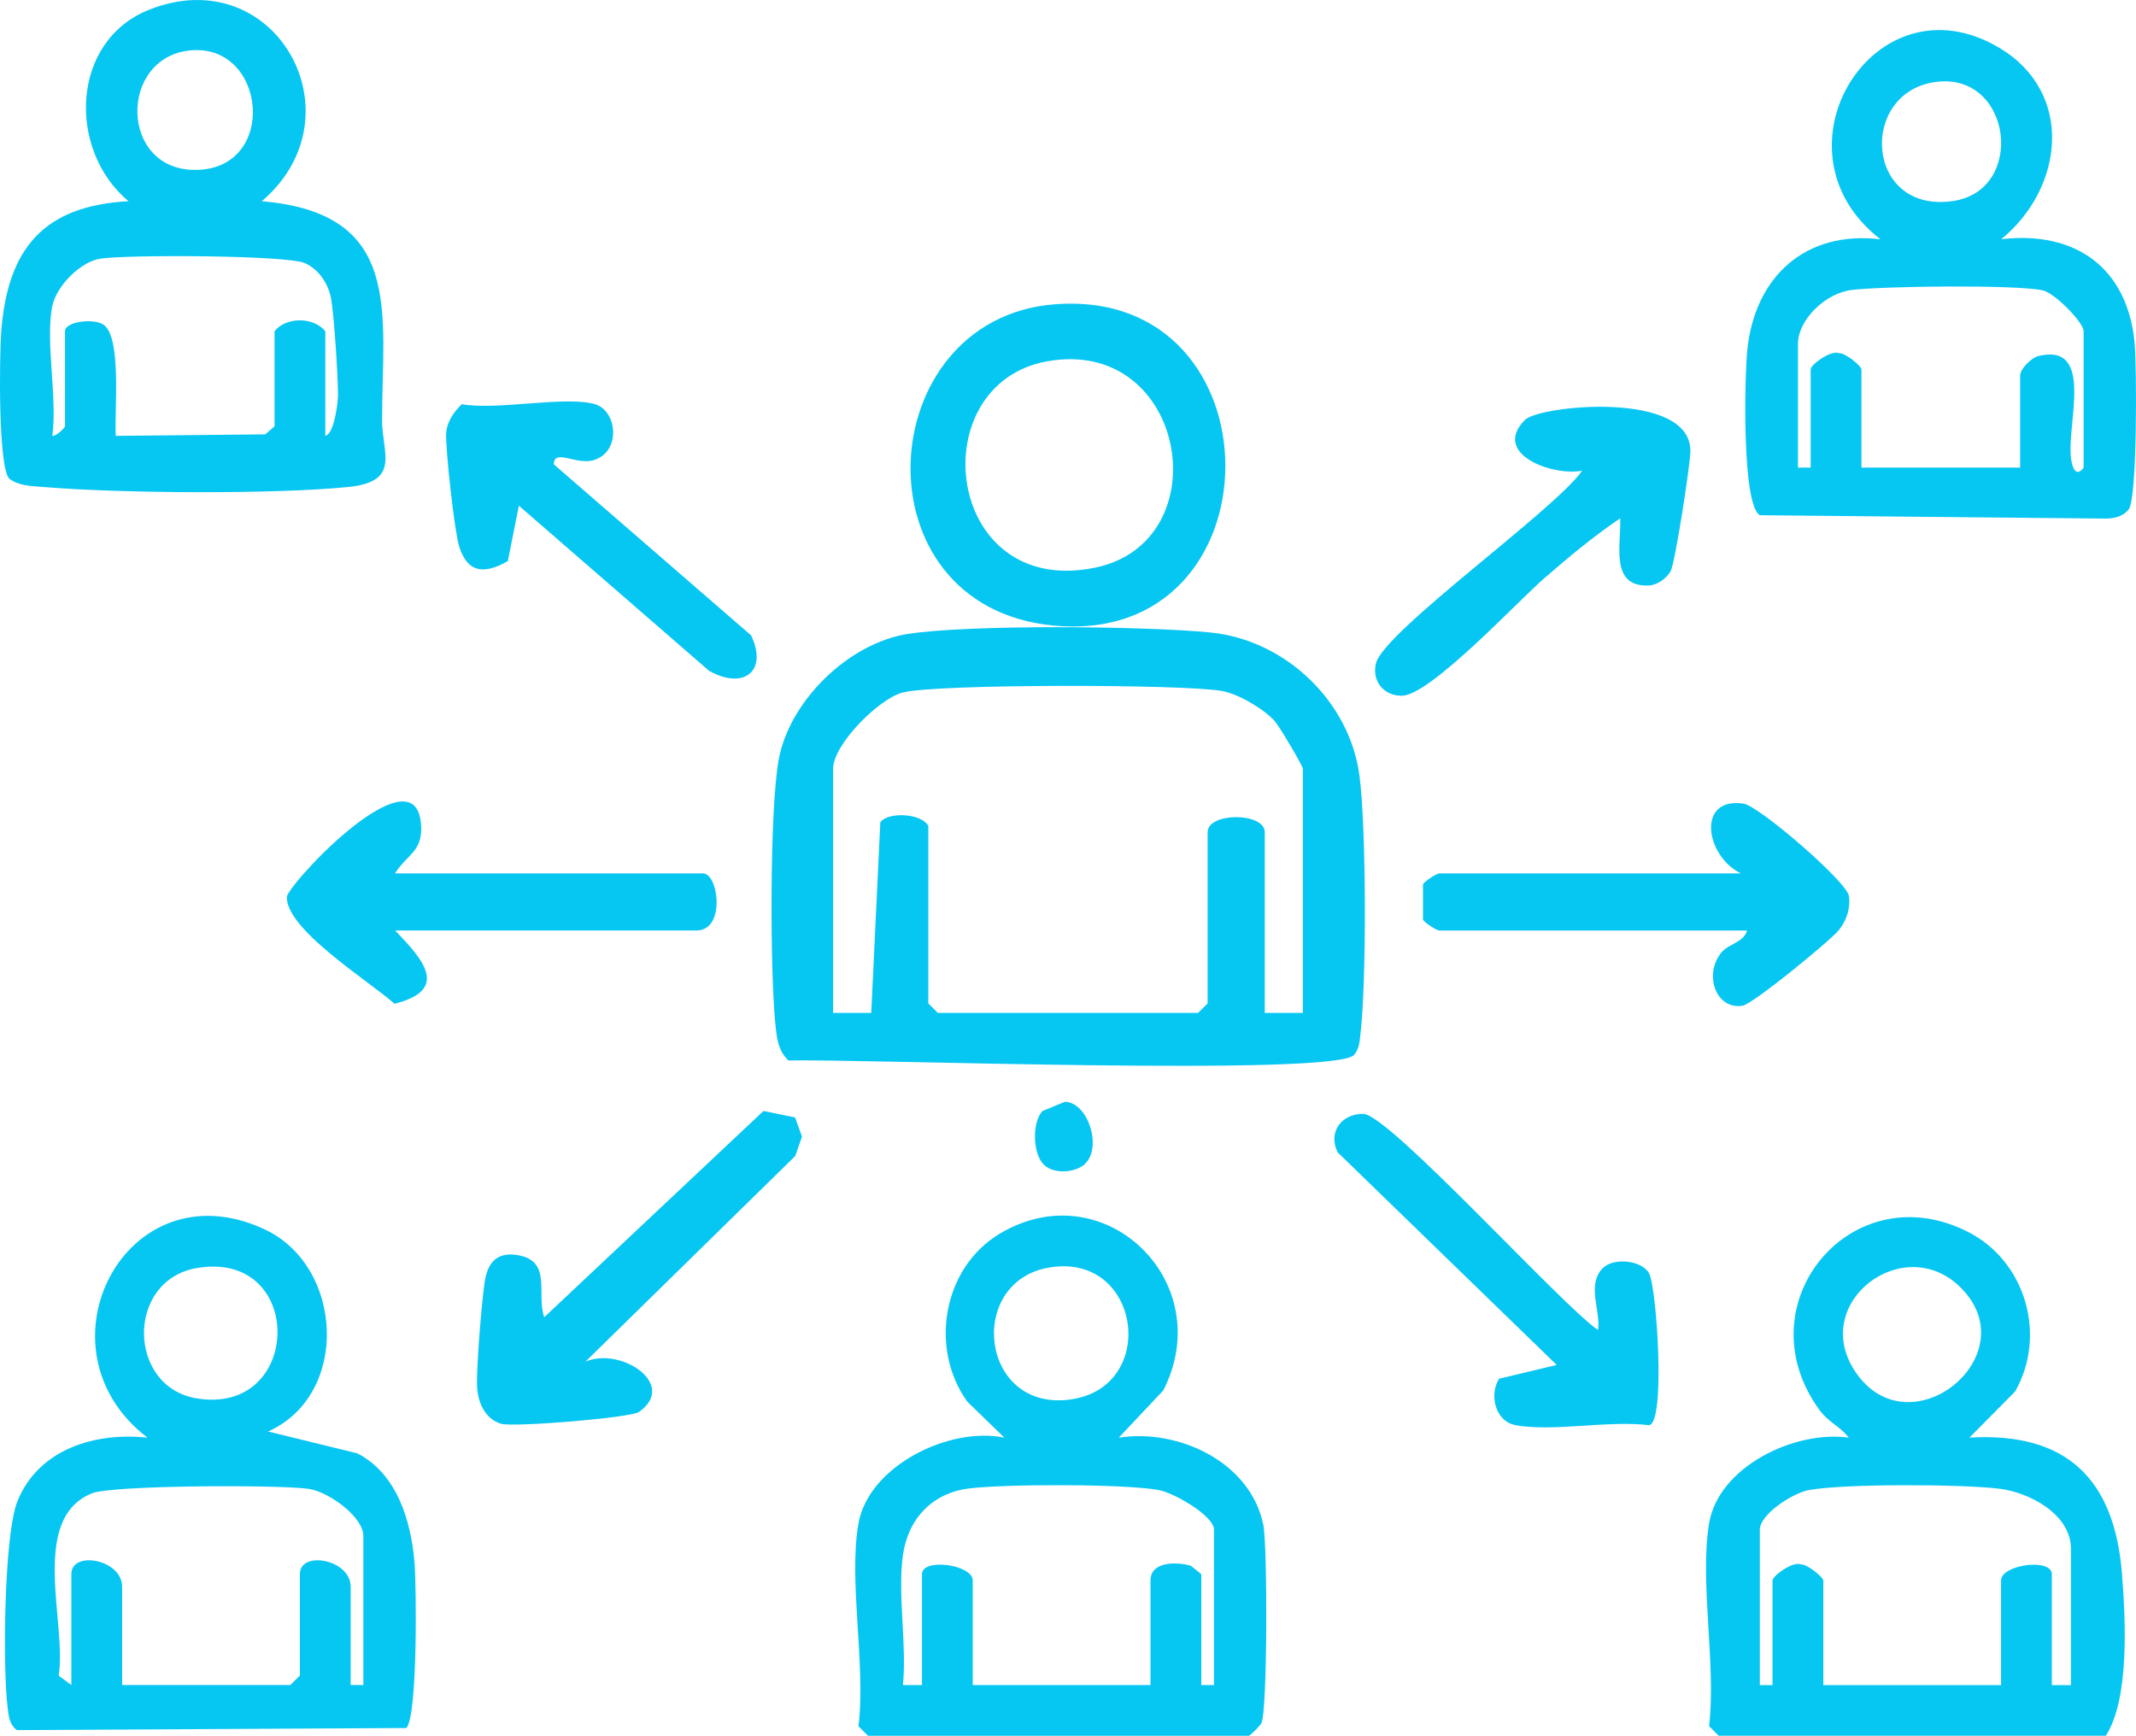
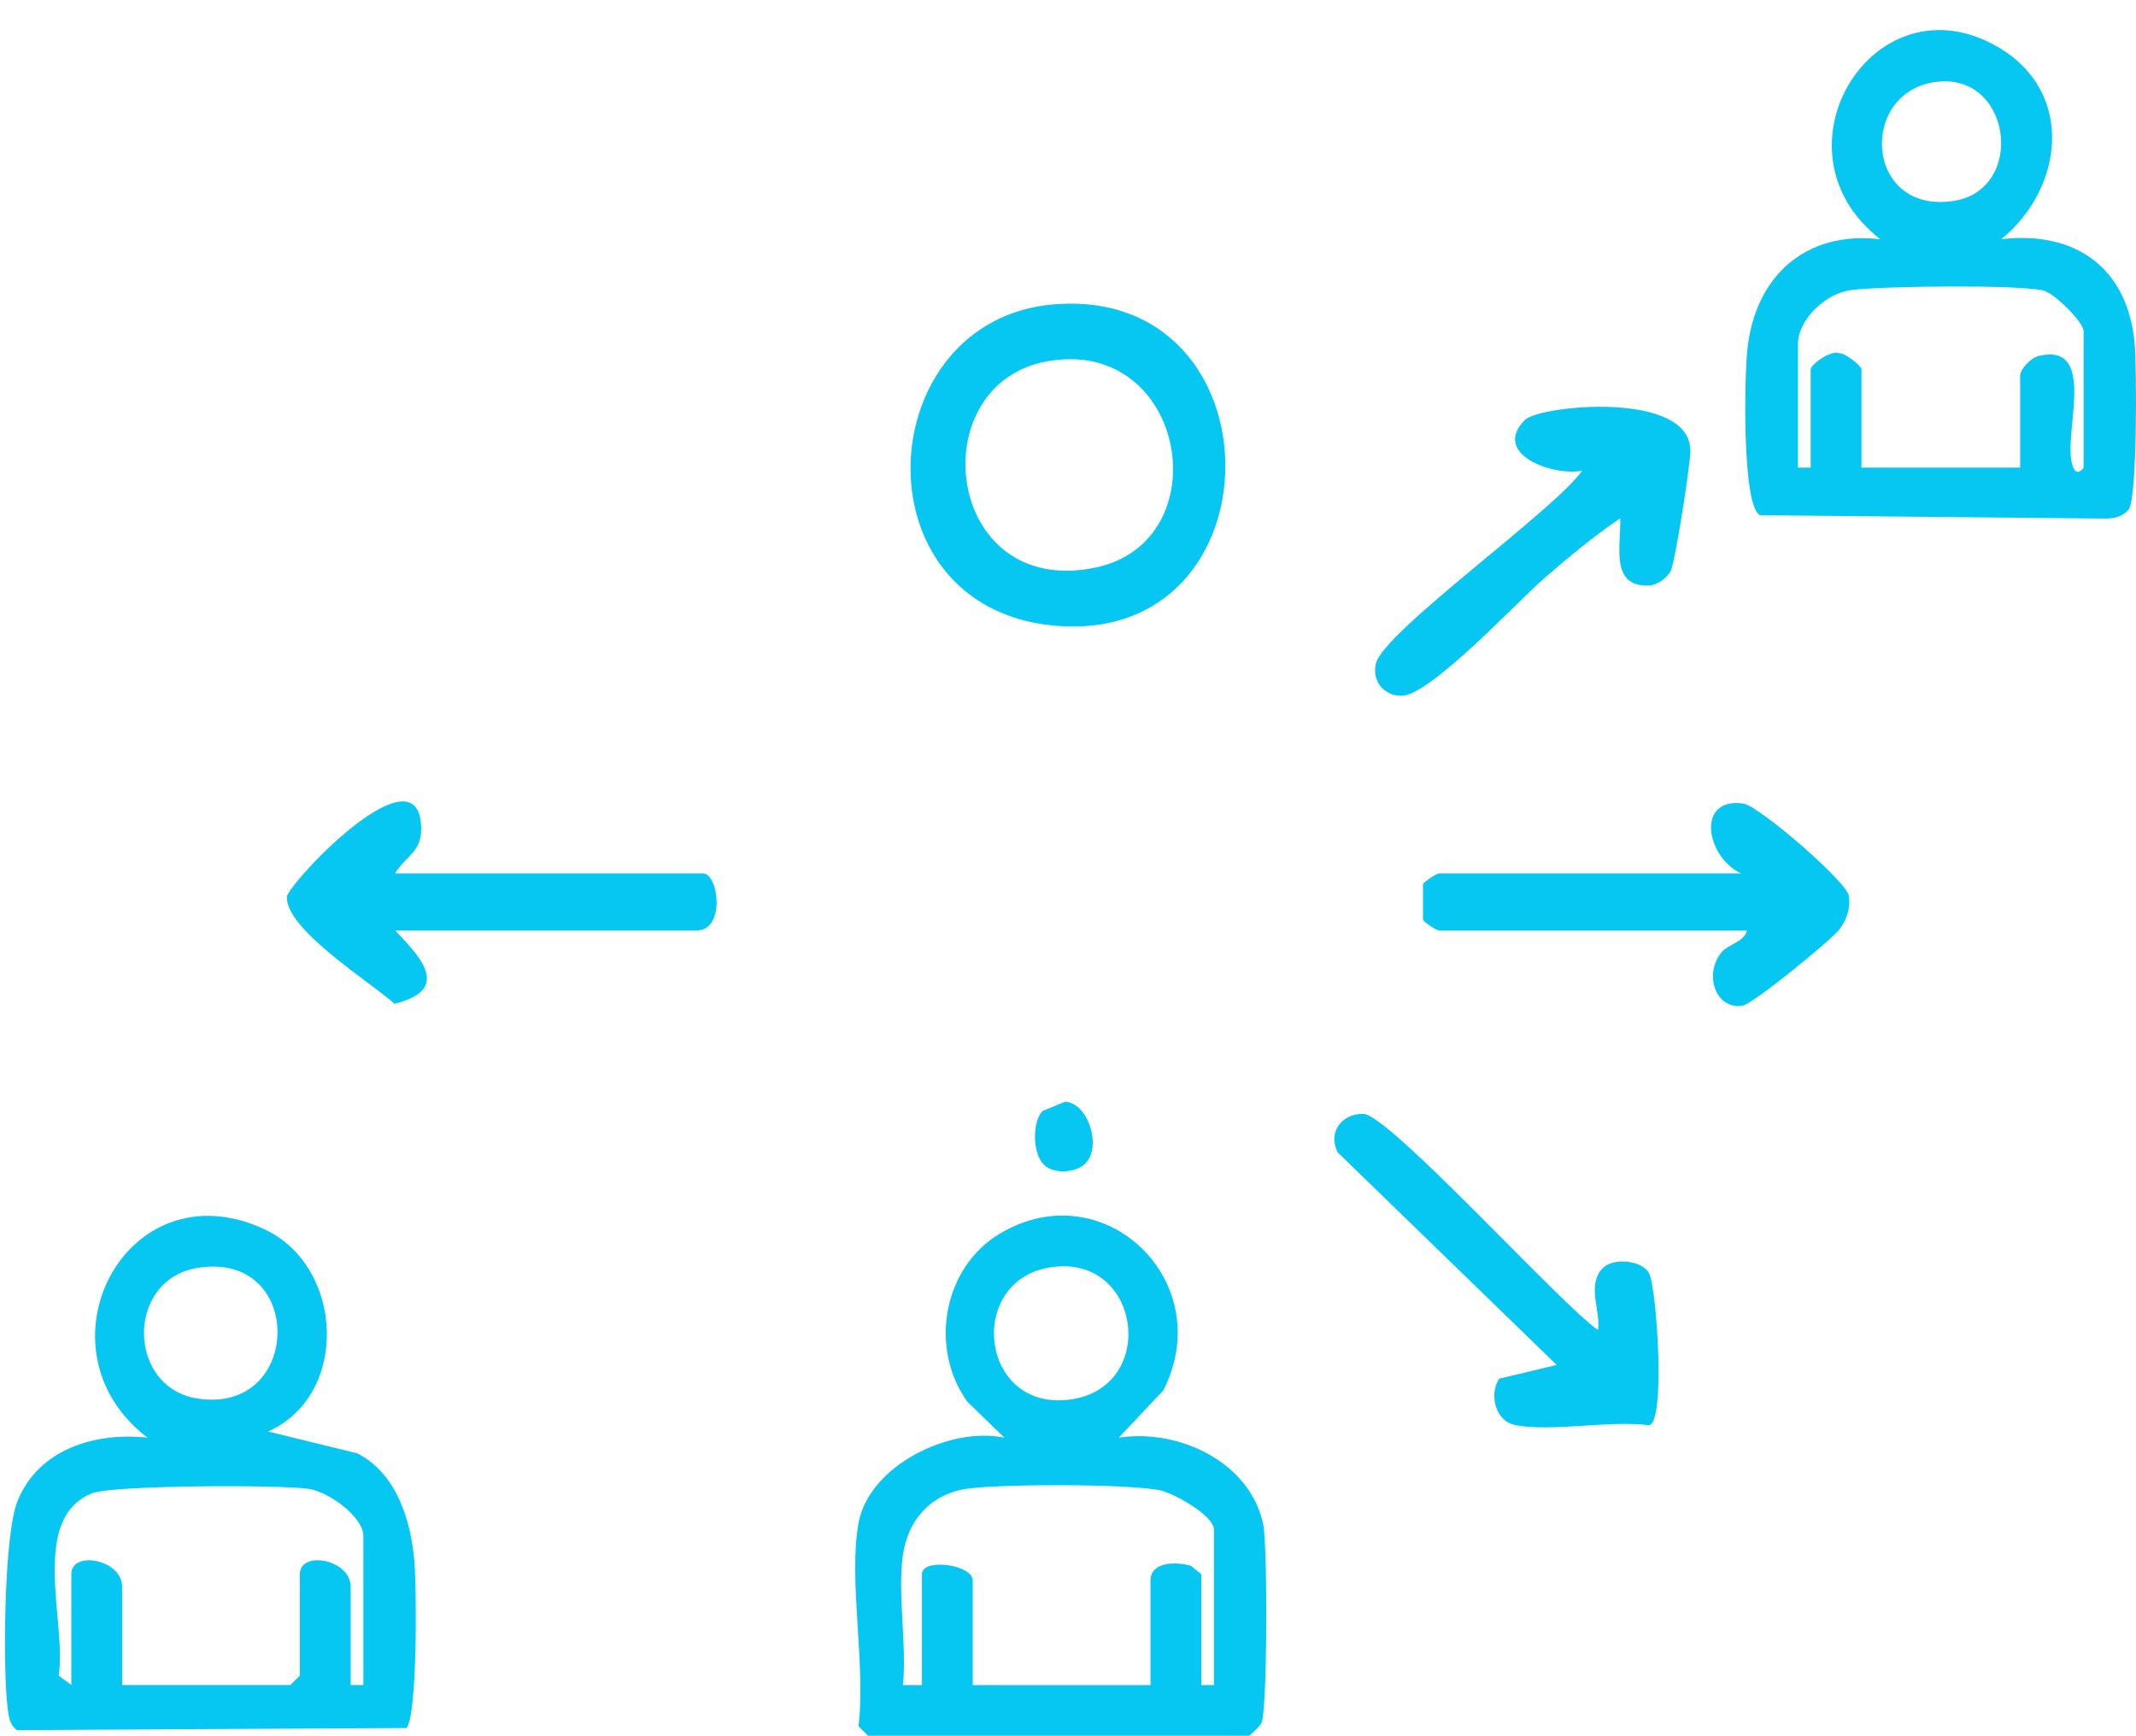
<svg xmlns="http://www.w3.org/2000/svg" id="Layer_2" data-name="Layer 2" viewBox="0 0 336.49 273.47">
  <defs>
    <style>
      .cls-1 {
        fill: #06c6f2;
      }
    </style>
  </defs>
  <g id="Layer_3" data-name="Layer 3">
    <g>
-       <path class="cls-1" d="M142.98,99.88c9.62-1.52,37.65-1.25,47.75-.23,11.71,1.18,21.88,10.79,23.43,22.55,1.08,8.19,1.14,32.71.13,40.92-.14,1.18-.17,2.05-.95,3.05-2.74,3.51-78.98.58-89.11.91-1.49-1.34-1.79-3.11-2.01-4.99-.94-8.3-1.01-34.68.47-42.52,1.74-9.21,11-18.23,20.29-19.69ZM205.24,159.58v-38.46c0-.44-3.68-6.69-4.45-7.54-1.75-1.93-5.7-4.25-8.28-4.72-5.98-1.09-45.05-1.13-50.3.24-3.79.99-10.97,8.2-10.97,12.02v38.46h6.01s1.43-30.03,1.43-30.03c1.17-1.66,6.42-1.47,7.56.56v27.97l1.5,1.5h41l1.5-1.5v-26.97c0-3.16,9-3.16,9,0v28.47h6Z" />
-       <path class="cls-1" d="M269.24,240c1.49-8.95,13.53-14.71,22-13.5-1.47-1.93-3.13-2.25-4.83-4.66-11.77-16.7,5.47-37.12,23.73-27.7,8.99,4.64,12.33,16.25,7.31,25.08l-7.2,7.27c15.31-.91,22.86,6.56,24.03,21.45.56,7.1,1.23,19.69-2.54,25.51h-61l-1.5-1.5c1.14-9.69-1.53-22.74,0-31.97ZM308.9,202.88c-8.94-8.97-23.87,2.3-16.67,13.16,8.46,12.76,27.34-2.46,16.67-13.16ZM326.24,265.48v-21.48c0-5.47-6.61-8.95-11.5-9.49-6.04-.68-24.05-.79-29.77.24-2.52.45-7.74,3.8-7.74,6.26v24.48h2v-16.48c0-.73,3.17-3.07,4.45-2.55,1.04-.06,3.55,2.05,3.55,2.55v16.48h28v-16.48c0-2.53,8-3.59,8-1v17.48h3Z" />
      <path class="cls-1" d="M42.25,225.53l14.04,3.44c6.17,3.16,8.42,10.48,8.99,17,.34,3.89.52,24.47-1.27,26.27l-61.36.33c-1.21-.96-1.27-2.15-1.45-3.55-.78-6.18-.58-27.21,1.55-32.51,3.31-8.21,12.22-10.91,20.49-10.01-18.36-14.01-3.42-42.95,18.39-32.85,12.54,5.81,13.53,26.08.62,31.87ZM30.98,199.78c-11.18,1.94-10.95,18.73.01,20.53,16.79,2.76,17.15-23.5-.01-20.53ZM57.24,265.48v-23.48c0-3.05-5.45-6.95-8.56-7.43-4.43-.68-30.96-.6-34.18.69-10,4.03-3.91,20.58-5.26,28.73l2,1.48v-17.48c0-3.77,8-2.34,8,2v15.48h26.5l1.5-1.5v-15.98c0-3.77,8-2.34,8,2v15.48h2Z" />
      <path class="cls-1" d="M135.24,240c1.62-9.09,14.37-15.31,22.99-13.5l-5.83-5.65c-6.06-8.41-3.88-21.15,5.13-26.51,16.44-9.8,34.43,7.65,25.73,24.71l-7.02,7.45c9.41-1.47,20.76,3.85,22.77,13.72.67,3.3.67,29.17-.29,31.23-.22.47-1.81,2.01-1.98,2.01h-60l-1.5-1.5c1.19-9.56-1.61-22.93,0-31.97ZM164.98,199.75c-12.76,2.45-10.53,22.7,3.67,20.73,14.08-1.96,11.05-23.55-3.67-20.73ZM142.24,245c-.87,6.19.64,14.08,0,20.48h3v-17.48c0-2.59,8-1.53,8,1v16.48h28v-16.48c0-3.01,4.08-2.97,6.34-2.33l1.66,1.33v17.48h2v-24.48c0-2.24-6.43-5.86-8.73-6.26-5.56-.98-23.98-.95-29.79-.25s-9.66,4.72-10.48,10.51Z" />
-       <path class="cls-1" d="M41.24,31.7c22.39,1.92,18.97,17.46,18.95,34.52,0,5.15,3.05,9.68-5.4,10.51-11.89,1.17-36.06,1-48.1-.02-1.83-.15-3.66-.15-5.22-1.28C-.33,73.62-.09,55.84.2,52.15c1.02-12.98,6.65-19.73,20.04-20.45C10.56,23.6,11.12,6.42,23.52,1.52c19.88-7.86,33.54,16.7,17.72,30.18ZM29.97,7.94c-11.27,1.1-11.19,18.83.76,18.83,13.17,0,11.3-20.01-.76-18.83ZM8.24,48.19c-1.13,5.61.83,14.46,0,20.48.65.08,2-1.32,2-1.5v-14.99c0-1.52,4.49-2.08,6.05-1.04,2.96,1.97,1.69,13.92,1.95,17.53l23.55-.24,1.46-1.26v-14.99c1.79-2.24,6.06-2.33,8,0v16.48c1.44-.3,2.01-5.45,2-6.5-.05-3.42-.56-11.74-1.06-14.92-.37-2.39-1.93-4.83-4.19-5.8-2.92-1.25-28.06-1.34-32.19-.69-3.26.51-6.96,4.44-7.56,7.43Z" />
      <path class="cls-1" d="M315.24,37.69c11.7-1.38,19.97,4.5,21.04,16.45.33,3.72.43,24.37-.94,26.11-.87,1.1-2.21,1.43-3.55,1.45l-54.56-.53c-2.85-1.68-2.4-21.8-1.98-25.97,1.17-11.58,9.12-18.92,20.99-17.5-18.14-13.98-.91-41.86,18.71-30.17,11.92,7.1,10.15,22.15.29,30.17ZM305.01,12.9c-12.28,1.57-11.26,20.81,2.66,18.77,11.54-1.69,9.29-20.29-2.66-18.77ZM328.24,73.67v-21.48c0-1.41-4.63-6.11-6.52-6.47-4.68-.89-24.8-.65-30-.04-4.09.47-8.48,4.65-8.48,8.51v19.48h2v-15.48c0-.73,3.17-3.07,4.45-2.55,1.04-.06,3.55,2.05,3.55,2.55v15.48h25v-14.49c0-1.04,1.71-2.82,2.95-3.11,8.82-2.06,4.35,10.82,5.06,16.12.19,1.45.76,3.12,2,1.48Z" />
      <path class="cls-1" d="M166.04,47.95c36.06-2.94,35.99,54.17-.2,50.59-31.17-3.09-28.6-48.24.2-50.59ZM164.97,56.92c-19.93,3.58-16.21,37.42,7.55,32.51,19.82-4.1,14.44-36.45-7.55-32.51Z" />
      <path class="cls-1" d="M275.24,146.6h-48.5c-.41,0-2.23-1.16-2.57-1.7v-5.6c.34-.53,2.16-1.7,2.57-1.7h47.5c-5.59-2.72-7.04-12.1.42-10.99,2.45.36,16.28,12.29,16.6,14.54.28,1.94-.36,3.87-1.59,5.39-1.35,1.67-13.53,11.66-15.17,11.91-4.23.65-6.15-4.97-3.31-8.4,1.12-1.35,3.53-1.6,4.03-3.46Z" />
      <path class="cls-1" d="M62.24,137.6h48.5c2.47,0,3.6,8.99-1,8.99h-47.5c4.28,4.45,8.77,9.32-.09,11.55-3.8-3.43-17.47-11.89-16.94-17.01,1.9-3.83,20.5-22.88,21.13-11.03.22,4.11-2.27,4.54-4.11,7.49Z" />
-       <path class="cls-1" d="M92.24,214.52c5.56-2.39,14.59,3.58,8.42,7.93-1.29.91-19.73,2.43-21.71,1.86-2.68-.77-3.78-3.66-3.81-6.26-.03-3.39.71-12.52,1.19-15.95.42-2.99,1.8-4.92,5.17-4.37,5.54.91,2.95,6.02,4.23,9.8l34.54-32.5,4.98,1.02,1.09,3.01-1.06,3.06-33.05,32.4Z" />
      <path class="cls-1" d="M238.74,224.52c-3.21-.58-4.18-4.83-2.58-7.31l9.07-2.17-34.5-33.49c-1.58-3.15.57-6.08,4.01-6.07,4.03.01,31.24,30.15,37,34.06.47-2.97-1.85-7.11.74-9.74,1.69-1.72,6.1-1.26,7.27.74,1.25,2.12,2.7,23.99-.02,23.99-6.32-.79-15.05,1.08-21,0Z" />
      <path class="cls-1" d="M255.23,81.66c-4.18,2.82-8.2,6.17-12,9.48-4.26,3.71-17.94,18.43-22.39,18.47-2.87.03-4.76-2.33-4.08-5.1,1.24-5.04,28.15-24.14,32.48-30.35-4.7.89-14.33-2.66-9.01-8.01,2.26-2.28,26.2-4.74,26.06,4.96-.03,2.18-2.42,17.75-3.14,18.94-.66,1.09-2.08,2.13-3.38,2.19-6.19.29-4.39-6.32-4.53-10.58Z" />
-       <path class="cls-1" d="M93.74,63.68c3.46,1.01,4.2,7.45-.2,8.81-2.7.84-6.31-1.89-6.29.67l31.06,26.93c2.69,5.54-1.06,8.7-6.61,5.59l-29.96-26.01-1.74,8.73c-3.67,2.08-6.33,1.95-7.67-2.32-.74-2.36-2.18-15.45-2.04-17.85.11-1.78,1.21-3.35,2.46-4.55,5.47,1.01,16.33-1.36,21,0Z" />
      <path class="cls-1" d="M170.99,183.31c-1.55,1.54-5.43,1.8-6.85-.17-1.42-1.84-1.53-6.31.07-8.1l3.55-1.46c3.59.07,5.9,7.04,3.22,9.72Z" />
    </g>
  </g>
</svg>